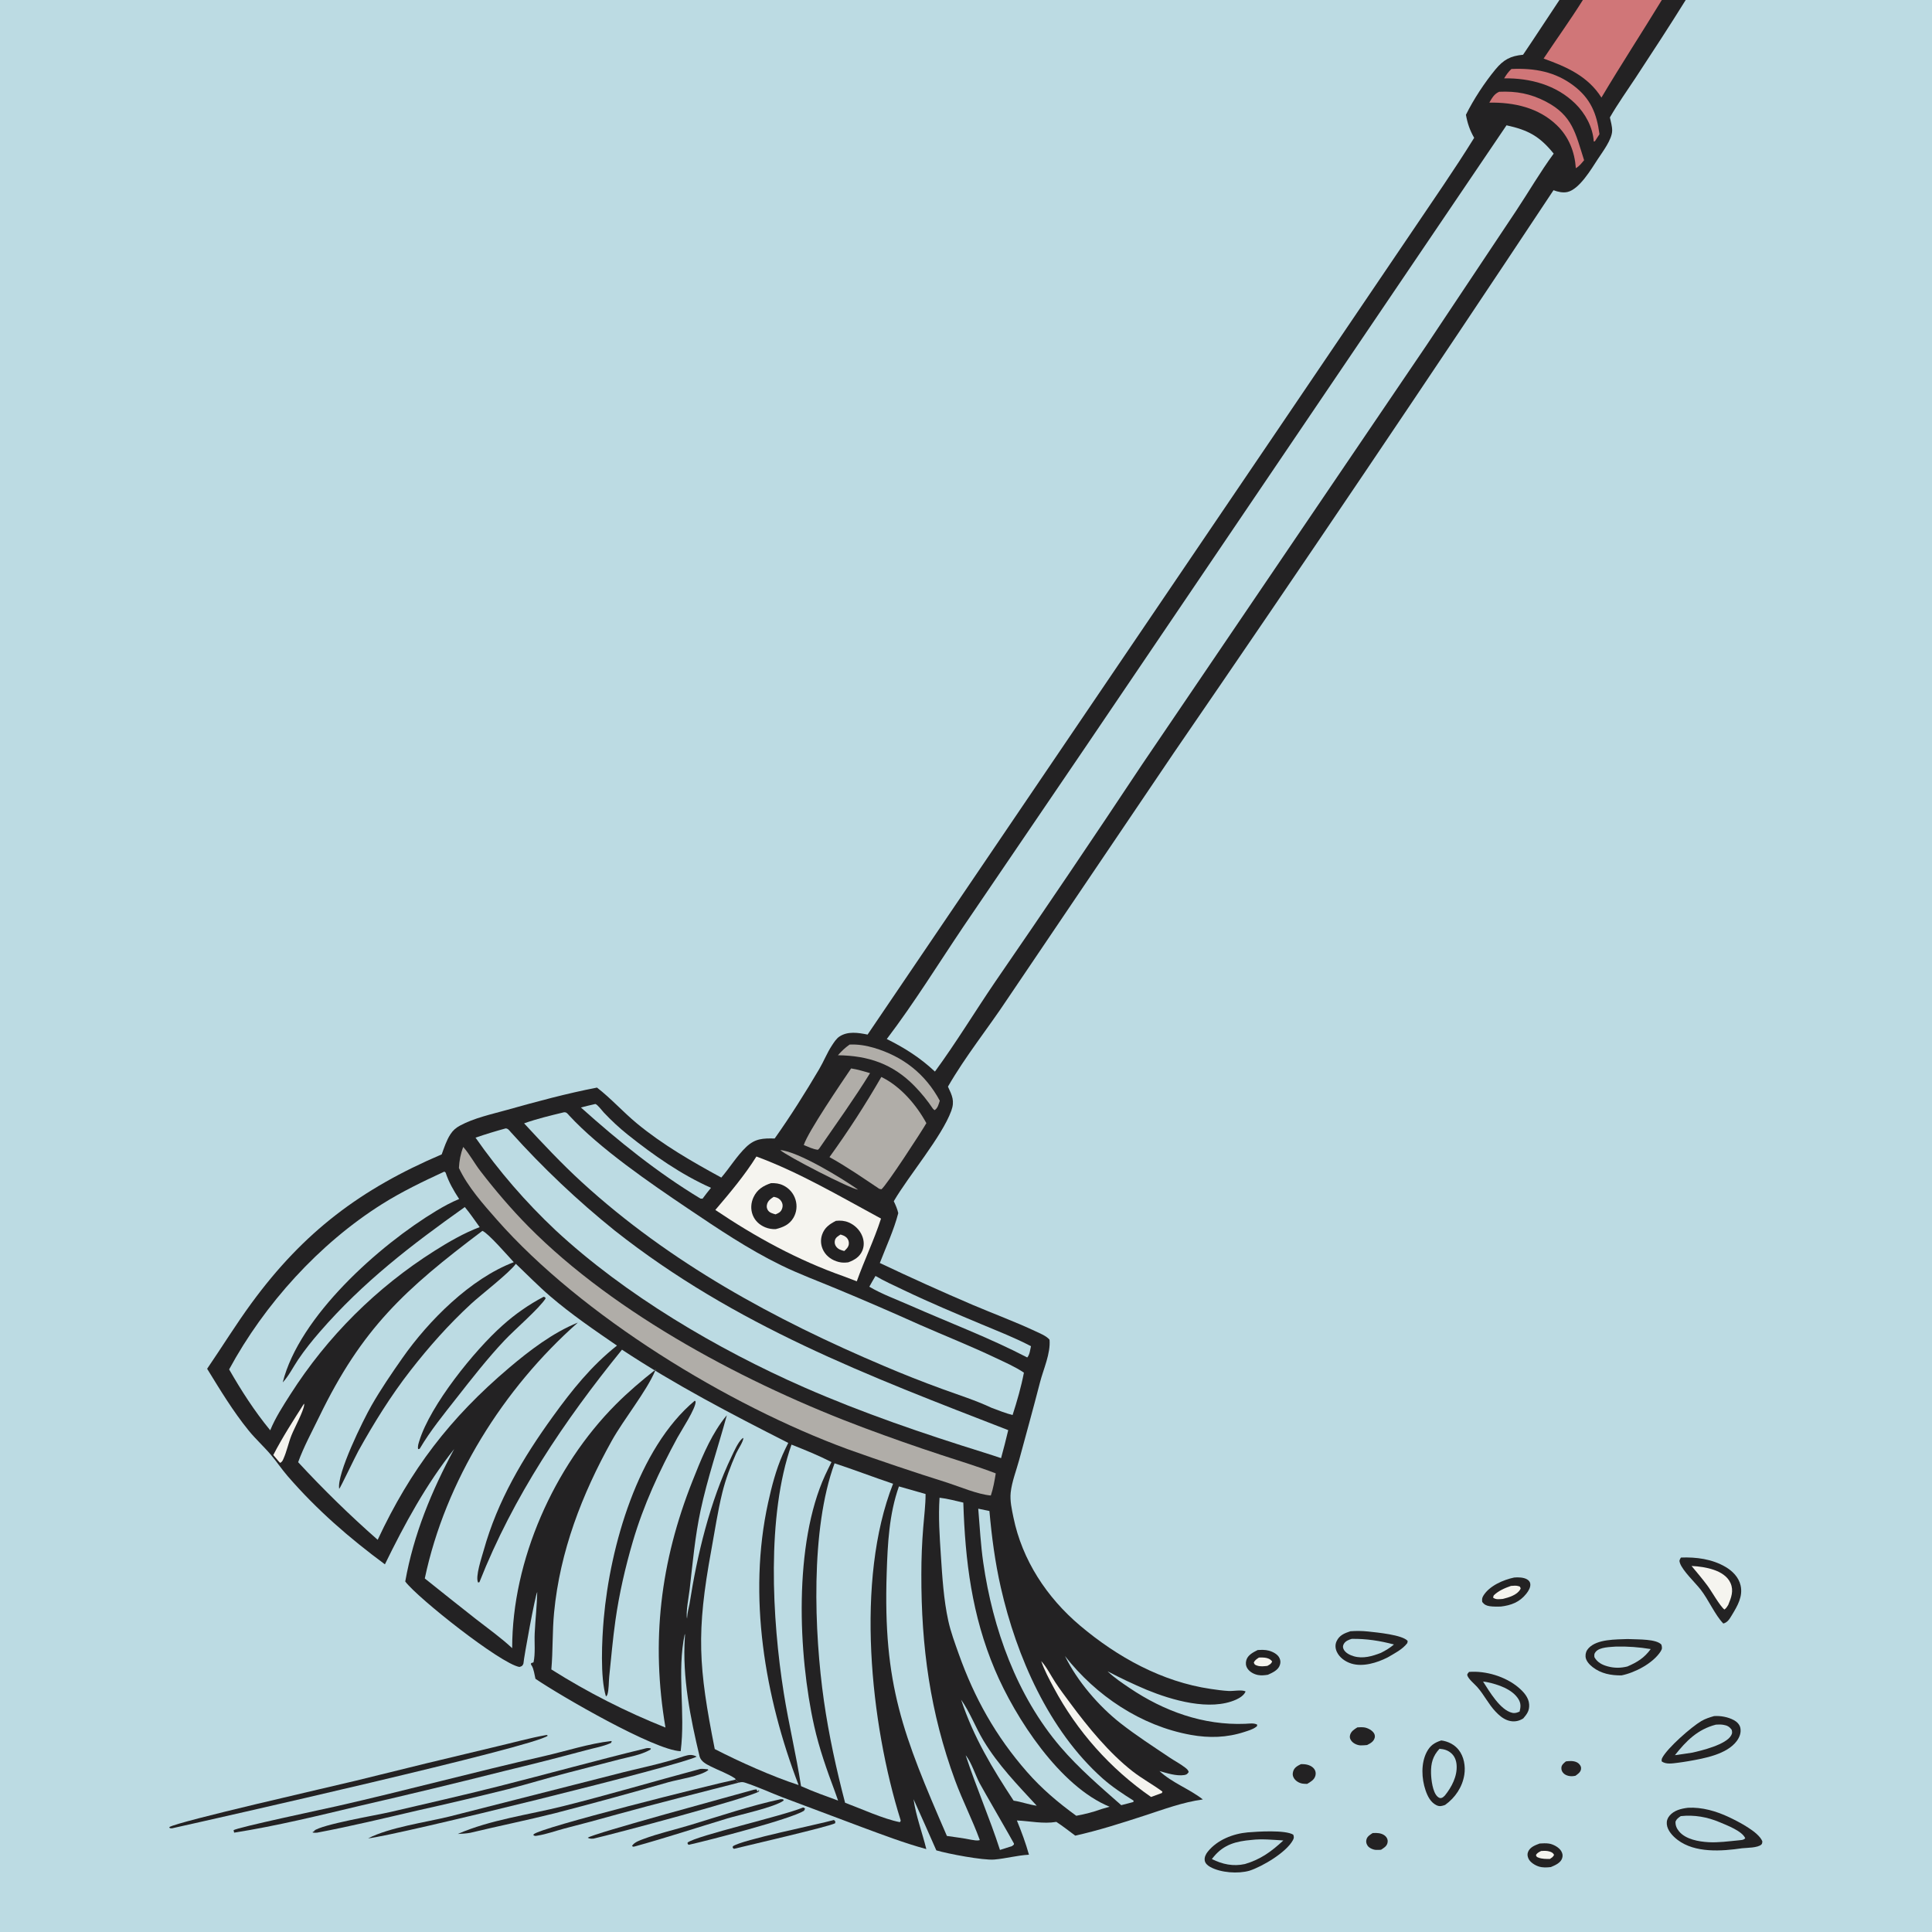
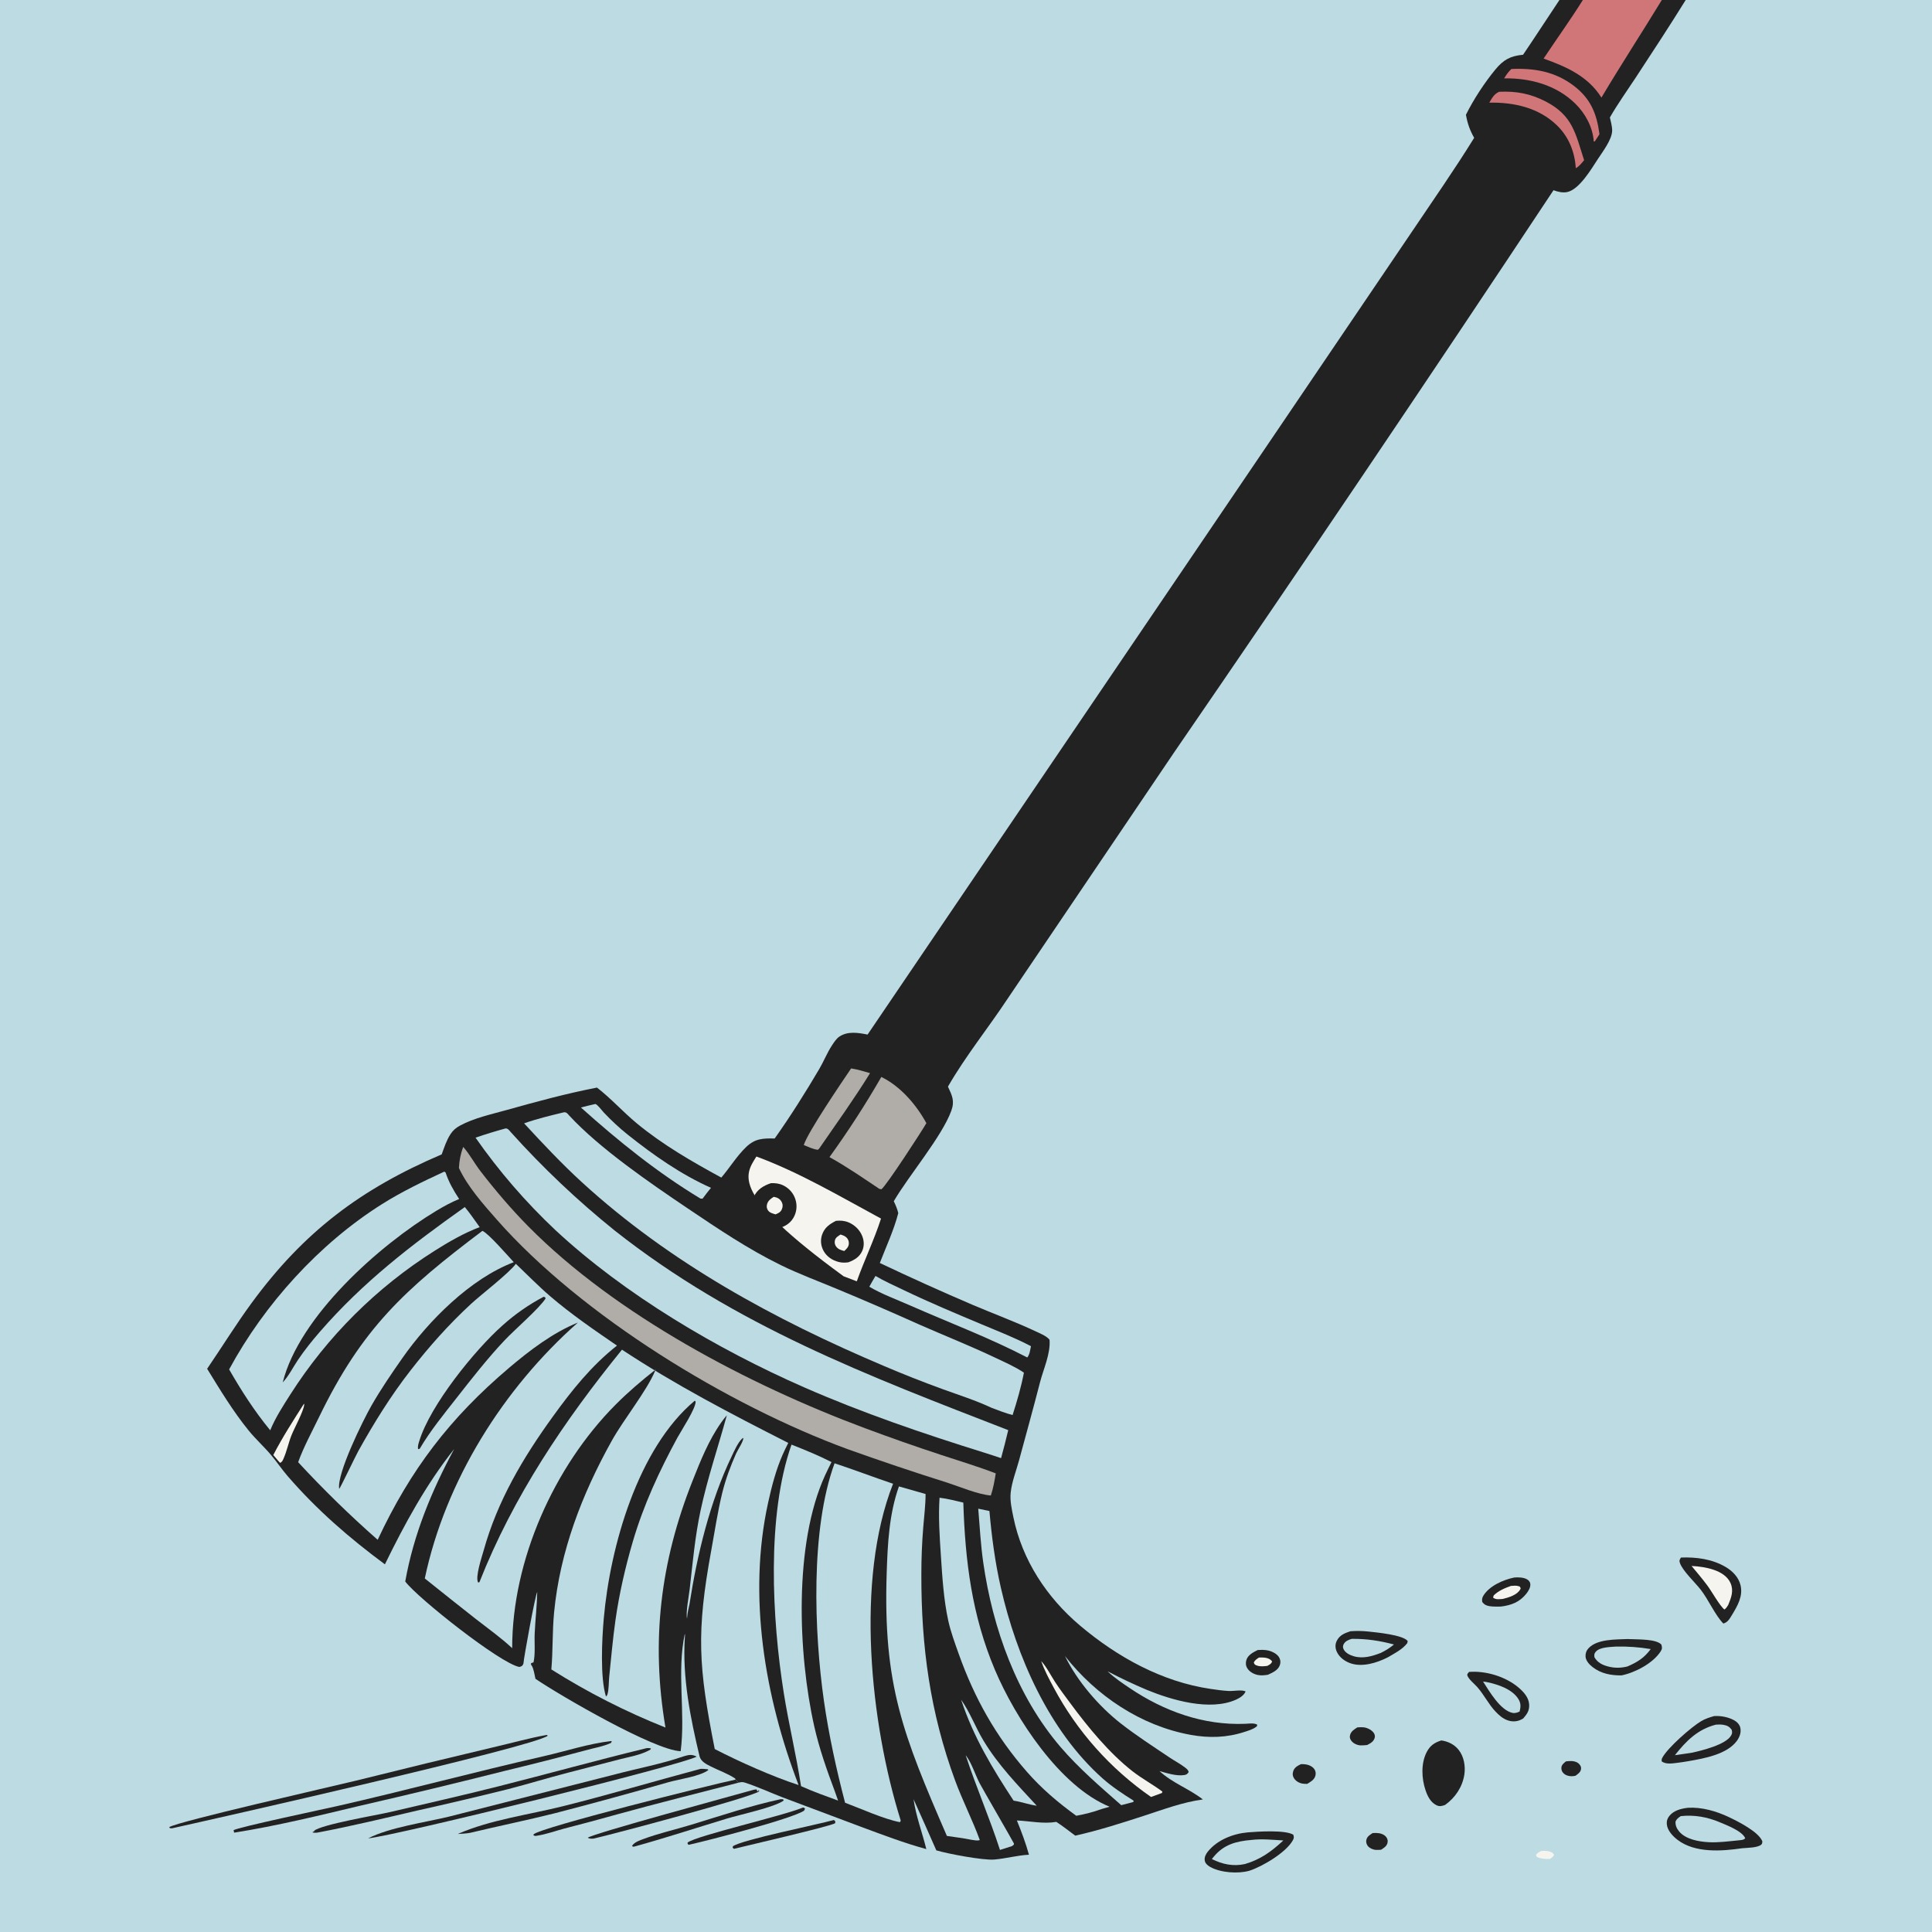
<svg xmlns="http://www.w3.org/2000/svg" height="1024" width="1024">
  <rect width="100%" height="100%" fill="#333333" stroke="none" />
  <path d="M0 0L826.535 0L838.949 0L880.798 0L893.457 0L1024 0L1024 1024L0 1024L0 0Z" fill="#BCDBE3" />
  <path d="M829.976 933.569Q830.668 933.485 831.362 933.425C833.244 933.267 835.672 933.476 837.038 935.021C837.824 935.91 838.191 936.722 837.928 937.923C837.596 939.443 836.182 940.351 835.012 941.201C834.681 941.254 834.351 941.313 834.019 941.359C832.243 941.607 830.073 941.217 828.741 939.914C827.858 939.049 827.459 938.023 827.573 936.791C827.709 935.335 828.943 934.428 829.976 933.569Z" fill="#232223" />
  <path d="M727.545 971.559Q728.447 971.485 729.352 971.508C731.355 971.543 733.63 972.096 734.863 973.85C735.569 974.854 735.667 975.971 735.301 977.122C734.797 978.702 733.277 979.559 731.975 980.413C731.047 980.469 730.116 980.529 729.186 980.472C727.717 980.383 725.573 979.457 724.776 978.137C724.114 977.042 723.913 976.071 724.292 974.823C724.77 973.252 726.257 972.399 727.545 971.559Z" fill="#232223" />
  <path d="M689.512 935.041C689.838 935.04 690.165 935.035 690.491 935.038C692.664 935.063 695.133 935.73 696.52 937.532C697.327 938.58 697.535 939.89 697.189 941.158C696.581 943.382 694.674 944.376 692.85 945.492C691.997 945.485 691.109 945.486 690.267 945.337C688.5 945.022 686.717 943.967 685.784 942.413C685.07 941.224 685.022 940.191 685.399 938.883C685.996 936.809 687.729 935.917 689.512 935.041Z" fill="#232223" />
  <path d="M719.443 915.542C720.659 915.487 721.943 915.386 723.15 915.572C724.952 915.85 727.379 917.121 728.298 918.76C728.673 919.431 728.826 920.263 728.633 921.004C728.081 923.123 726.384 923.976 724.589 924.902C723.474 924.999 722.34 925.11 721.22 925.092C719.482 925.062 717.33 924.112 716.271 922.698C715.538 921.72 715.228 920.816 715.563 919.6C716.119 917.581 717.789 916.579 719.443 915.542Z" fill="#232223" />
  <path d="M441.985 964.617L442.718 965.336L442.67 966.33C440.191 967.966 396.331 978.12 388.999 979.923L388.336 979.358L388.428 978.574C393.229 975.092 433.422 967.088 441.985 964.617Z" fill="#232223" />
  <path d="M425.494 958.064C426.304 958.073 425.864 957.965 426.717 958.66L426.129 959.752C418.992 964.199 375.779 975.398 365.038 977.791L364.477 977.329L364.422 976.602C369.004 972.97 415.134 962.429 425.494 958.064Z" fill="#232223" />
-   <path d="M816.054 977.103C817.679 976.989 819.402 976.894 821.017 977.141C823.28 977.486 826.415 979.159 827.545 981.234C828.218 982.469 828.4 983.467 827.994 984.827C827.226 987.4 824.205 988.65 821.986 989.582C819.78 989.83 817.719 989.959 815.569 989.284C813.563 988.654 810.923 987.024 810.073 984.997C809.563 983.779 809.416 982.664 809.956 981.421C811.042 978.924 813.708 977.988 816.054 977.103Z" fill="#232223" />
  <path d="M816.806 981.067C818.241 980.982 819.779 980.875 821.177 981.303C822.416 981.682 823.059 981.974 823.697 983.099C823.132 984.318 822.536 984.549 821.444 985.296C819.525 985.289 817.254 985.31 815.451 984.586C814.5 984.204 814.465 984.244 814.085 983.253C814.672 982.073 815.701 981.667 816.806 981.067Z" fill="#F5F4EF" />
  <path d="M666.582 874.561C668.536 874.428 670.553 874.376 672.464 874.873C674.528 875.409 677.208 876.743 678.147 878.802C678.741 880.103 678.789 881.147 678.354 882.507C677.476 885.255 674.395 886.573 672.015 887.657C670.27 887.929 668.515 888.121 666.761 887.791C664.612 887.387 662.294 886.137 661.114 884.24C660.281 882.902 660.145 881.414 660.586 879.907C661.388 877.164 664.241 875.733 666.582 874.561Z" fill="#232223" />
  <path d="M667.262 878.538C668.254 878.483 669.304 878.473 670.293 878.586C671.947 878.776 673.259 879.305 674.258 880.597C673.697 882.03 673.026 882.164 671.738 882.951C669.913 883.159 667.977 883.415 666.207 882.773C665.053 882.355 665.004 882.303 664.542 881.239C665.069 879.889 666.121 879.326 667.262 878.538Z" fill="#F5F4EF" />
  <path d="M413.741 953.61L415.015 953.641L415.417 954.291C410.599 957.89 392.055 961.826 385.417 963.839C369.146 968.774 353.001 974.065 336.613 978.613C335.437 978.853 335.98 978.931 334.974 978.465C335.086 978.281 335.18 978.084 335.31 977.913C336.527 976.317 339.156 975.412 340.988 974.726C349.016 971.721 357.733 969.77 365.955 967.272C381.733 962.479 397.625 957.096 413.741 953.61Z" fill="#232223" />
  <path d="M399.662 948.566L401.007 948.417L401.449 949.53L402.36 948.845L401.867 948.614L402.423 949.415C398.506 952.589 324.373 972.306 314.61 974.499C313.271 974.548 312.727 974.688 311.525 974.046C313.81 971.924 389.559 951.414 399.662 948.566Z" fill="#232223" />
  <path d="M391.588 944.818C370.228 950.361 348.767 955.664 327.499 961.54Q313.308 965.533 299.026 969.191C294.42 970.417 289.585 972.177 284.889 972.917C283.819 973.086 283.533 973.275 282.636 972.596C282.715 972.472 282.777 972.336 282.872 972.224C285.822 968.752 377.508 945.771 389.856 943.231L391.588 944.818Z" fill="#232223" />
  <path d="M802.532 836.124C804.52 835.923 807.484 836.013 809.271 837.033C810.225 837.577 810.933 838.314 811.083 839.451C811.329 841.307 810.105 843.274 809.007 844.664C805.419 849.201 800.933 850.858 795.43 851.515C793.484 851.525 791.456 851.601 789.527 851.31C787.809 851.05 786.674 850.471 785.613 849.077C785.436 847.656 785.486 846.917 786.261 845.666C789.477 840.476 796.823 837.322 802.532 836.124Z" fill="#232223" />
  <path d="M800.846 840.568C802.159 840.486 803.603 840.279 804.872 840.704C805.82 841.021 805.451 840.794 805.99 841.824C805.924 841.998 805.879 842.183 805.791 842.348C804.171 845.382 799.642 846.703 796.54 847.465C794.73 847.585 792.781 847.972 791.342 846.738L791.702 845.595C794.24 843.121 797.548 841.716 800.846 840.568Z" fill="#F5F4EF" />
  <path d="M371.156 937.569C372.459 937.428 373.831 937.649 375.138 937.753L375.446 938.146C371.3 941.426 359.833 943.058 354.436 944.562Q324.326 953.226 293.995 961.082C279.166 964.796 264.133 967.85 249.256 971.42C247.066 971.832 244.843 971.909 242.621 972.047C259.913 964.489 280.154 961.887 298.442 957.313C322.787 951.225 346.908 944.057 371.156 937.569Z" fill="#232223" />
  <path d="M362.392 930.872C365.222 930.07 366.535 929.73 369.241 931.017C363.629 934.987 209.687 972.975 195.109 974.364C206.616 968.48 225.324 965.942 238.197 962.795L326.119 940.419C337.961 937.283 350.917 934.886 362.392 930.872Z" fill="#232223" />
  <path d="M342.577 926.587C343.56 926.445 344.038 926.503 344.991 926.677L344.739 927.33C339.567 930.269 333.708 931.095 328.031 932.578L300.955 939.586C290.376 942.319 279.929 945.542 269.346 948.273Q245.473 954.213 221.459 959.559C203.696 963.685 186.065 967.946 168.137 971.336C168.076 971.345 168.016 971.362 167.955 971.363C167.426 971.376 165.938 971.467 165.594 971.131L167.165 970.142L166.312 970.419C170.675 966.916 199.4 962.159 207.043 960.365C226.15 955.878 245.36 951.565 264.383 946.748C290.484 940.139 316.407 932.955 342.577 926.587Z" fill="#232223" />
  <path d="M778.619 886.15C787.504 885.464 797.948 888.591 804.794 894.383C807.49 896.664 810.25 899.639 810.481 903.354C810.683 906.6 809.437 908.369 807.404 910.75C806.856 911.105 806.901 911.095 806.214 911.433C803.804 912.619 801.198 912.638 798.709 911.662C796.342 910.732 794.414 909.017 792.684 907.198C788.957 903.28 786.565 898.231 782.997 894.193C781.574 892.583 778.315 889.963 777.714 887.982C777.492 887.25 778.211 886.715 778.619 886.15Z" fill="#232223" />
  <path d="M786.052 891.266C786.814 891.322 787.531 891.437 788.279 891.592C794.025 892.785 801.637 895.342 804.817 900.595C806.187 902.859 806.039 904.673 805.427 907.156C804.072 907.753 802.991 908.17 801.482 907.822C795.105 906.355 789.369 896.402 786.052 891.266Z" fill="#BCDBE3" />
  <path d="M715.751 864.596Q720.416 864.234 725.07 864.725C729.638 865.227 743.475 866.481 746.104 869.767L745.897 870.882C743.353 874.239 738.976 876.406 735.408 878.503C729.833 881.312 722.38 883.637 716.216 881.717C713.042 880.728 709.943 878.561 708.532 875.468C707.708 873.662 707.574 871.696 708.424 869.873C709.912 866.68 712.609 865.635 715.751 864.596Z" fill="#232223" />
  <path d="M716.458 868.63C724.131 868.525 731.421 869.626 738.814 871.616C736.598 873.498 734.486 874.757 731.908 876.057C727.315 877.836 722.447 879.273 717.538 877.855C715.524 877.273 712.923 876.027 712.057 873.961C711.626 872.931 711.766 872.072 712.345 871.145C713.223 869.741 714.954 869.061 716.458 868.63Z" fill="#BCDBE3" />
  <path d="M289.3 919.639C290.041 919.559 289.683 919.48 290.353 919.961C283.178 925.837 112.865 964.241 91.115 969.058L90.059 968.987L89.697 968.42C94.228 965.434 175.489 946.987 188.194 943.899Q225.69 934.56 263.292 925.659C271.94 923.665 280.572 921.209 289.3 919.639Z" fill="#232223" />
  <path d="M324.022 922.775L324.23 923.043L323.827 923.804C319.702 925.681 314.607 926.532 310.223 927.74Q289.079 933.434 267.786 938.544Q229.618 948.17 191.255 956.988C169.02 962.286 146.697 967.776 124.105 971.342L123.795 970.066C125.274 968.654 172.24 958.733 178.752 957.251C215.401 948.91 251.695 939.124 288.335 930.79C300.054 928.125 312.103 924.132 324.022 922.775Z" fill="#232223" />
  <path d="M862.707 868.721C863.218 868.733 863.728 868.751 864.238 868.777C868.272 868.988 877.87 868.661 880.572 871.674C880.966 873.177 881.098 873.848 880.191 875.259C876.121 881.597 866.547 886.576 859.407 887.999C853.879 888.027 848.668 887.107 844.158 883.628C842.462 882.32 840.455 880.216 840.366 877.925C840.299 876.216 840.832 874.803 841.99 873.563C846.553 868.675 856.462 868.992 862.707 868.721Z" fill="#232223" />
  <path d="M856.575 872.709C862.842 872.596 868.733 873.008 874.916 874.041C871.481 878.75 867.785 881 862.549 883.273C858.958 884.145 855.703 884.185 852.111 883.214C849.121 882.405 846.593 881.082 845.064 878.324C844.997 876.975 844.867 876.557 845.789 875.461C847.938 872.906 853.555 872.988 856.575 872.709Z" fill="#BCDBE3" />
  <path d="M763.886 922.471C767.422 922.914 770.81 924.596 773.066 927.401C775.951 930.987 776.818 936.169 776.122 940.63C775.1 947.187 771.274 952.829 765.948 956.645C764.205 957.25 763.039 957.644 761.286 956.769C758.232 955.244 756.632 952.011 755.58 948.927C753.452 942.689 753.081 934.64 756.153 928.695C757.967 925.184 760.202 923.674 763.886 922.471Z" fill="#232223" />
-   <path d="M762.956 926.896C765.323 927.092 767.235 927.573 769.083 929.148C770.994 930.775 771.845 933.034 772.03 935.491C772.477 941.411 769.389 947.262 765.76 951.724C765.131 952.314 764.728 952.777 763.861 952.991C763.148 953.167 762.469 952.726 761.938 952.26C759.319 949.957 758.551 943.158 758.477 939.76C758.365 934.578 759.418 930.71 762.956 926.896Z" fill="#BCDBE3" />
  <path d="M890.917 825.534C899.01 825.212 907.397 826.309 914.507 830.461C918.254 832.649 921.524 835.93 922.537 840.272C923.887 846.062 920.913 851.124 918.035 855.872C916.777 857.901 915.812 859.862 913.395 860.507C908.951 855.938 905.498 847.724 901.279 842.392C898.421 838.781 891.915 832.631 890.43 828.528C889.898 827.058 890.22 826.82 890.917 825.534Z" fill="#232223" />
  <path d="M896.564 829.999C900.432 830.173 904.571 830.761 908.247 832.006C911.91 833.247 915.62 835.41 917.231 839.103C919 843.158 917.583 846.831 916.002 850.631C915.376 851.666 914.965 852.347 913.978 853.086C911.535 851.189 907.182 843.354 904.909 840.321C902.255 836.778 899.41 833.388 896.564 829.999Z" fill="#F5F4EF" />
  <path d="M908.475 909.565C911.923 909.311 915.884 910.038 918.959 911.686C920.566 912.547 922.057 913.989 922.426 915.844C922.918 918.328 922.042 920.68 920.584 922.683C915.331 929.895 903.088 932.022 894.9 933.452C893.025 933.764 891.145 934.077 889.257 934.302C886.55 934.624 882.942 935.308 880.706 933.527C880.669 932.871 880.7 932.337 881.01 931.738C883.745 926.441 896.469 915.299 901.737 912.202C903.87 910.948 906.119 910.243 908.475 909.565Z" fill="#232223" />
  <path d="M909.445 914.099C910.786 914.004 912.079 913.965 913.412 914.186C915.461 914.525 916.632 915.159 917.856 916.865C918.099 918.15 918.225 918.536 917.576 919.752C914.932 924.702 901.683 927.92 896.75 928.972C893.756 929.454 890.743 929.848 887.741 930.281C893.758 922.656 899.794 916.605 909.445 914.099Z" fill="#BCDBE3" />
  <path d="M661.277 971.201C666.675 970.761 681.139 969.807 685.457 972.415C685.871 973.622 685.898 974.165 685.268 975.327C681.761 981.796 669.172 989.271 662.227 991.522C656.24 993.236 647.037 992.612 641.477 989.543C640.153 988.811 638.762 987.678 638.531 986.084C638.28 984.351 639.102 982.725 640.155 981.411C645.165 975.158 653.576 971.897 661.277 971.201Z" fill="#232223" />
  <path d="M663.281 975.205C668.784 974.537 674.676 975.145 680.202 975.483C673.91 981.317 668.164 985.525 659.871 987.969C653.664 989.354 647.91 988.138 642.305 985.332Q642.827 984.678 643.362 984.035C648.739 977.549 655.292 975.894 663.281 975.205Z" fill="#BCDBE3" />
  <path d="M894.641 958.154C902.08 957.74 909.708 959.959 916.376 963.118C921.125 965.368 932.257 970.959 934.09 976.002C933.99 976.616 934.053 977.184 933.568 977.635C931.637 979.433 925.956 979.34 923.383 979.607C912.476 981.212 898.471 982.219 889.184 975.198C886.628 973.265 883.765 970.247 883.443 966.886C883.283 965.213 883.755 963.725 884.831 962.428C887.276 959.482 891.039 958.608 894.641 958.154Z" fill="#232223" />
  <path d="M890.849 962.579C898.044 961.806 904.963 963.047 911.6 965.868C915.257 967.422 923.458 970.517 925.01 974.316C924.002 975.392 922.793 975.228 921.367 975.43C916.166 975.927 910.828 976.685 905.601 976.4C900.381 976.116 893.461 974.901 889.969 970.701C888.665 969.133 887.939 967.496 888.06 965.456C888.688 963.995 889.594 963.446 890.849 962.579Z" fill="#BCDBE3" />
  <path d="M826.535 0L838.949 0L880.798 0L893.457 0C884.864 13.836 875.967 27.414 867.034 41.031C862.431 48.049 857.452 54.967 853.276 62.242C853.745 64.438 854.508 66.986 854.48 69.227C854.42 73.987 849.351 80.518 846.781 84.471C843.476 89.555 837.127 100.263 830.852 101.742C828.382 102.324 825.721 101.684 823.389 100.819Q723.985 250.78 622.112 399.075L533.836 529.658C523.584 545.14 511.693 559.832 502.435 575.934C504.636 580.679 506.111 583.54 504.205 588.749C499.161 602.532 481.765 622.924 473.721 636.667C474.712 638.763 475.572 640.701 476.102 642.977C473.814 651.89 469.636 660.806 466.325 669.413Q490.772 681.017 515.651 691.662C526.649 696.329 537.965 700.509 548.778 705.573C551.073 706.647 554.679 708.087 556.276 710.076C556.897 717.415 553.038 725.616 551.229 732.644C547.675 746.454 543.869 760.147 540.146 773.912C538.659 779.411 536.283 785.434 535.687 791.088C535.228 795.436 536.264 799.968 537.131 804.209C541.765 826.885 554.834 846.718 572.416 861.572C592.169 878.26 615.862 891.396 641.689 895.167C644.863 895.63 648.076 896.097 651.28 896.26C653.7 896.384 658.27 895.455 660.195 896.506C659.397 898.499 657.146 899.933 655.243 900.795C641.328 907.099 620.986 901.067 607.77 895.635Q597.198 891.17 587.041 885.827C587.174 885.955 587.305 886.084 587.439 886.21C590.808 889.376 594.852 892.073 598.682 894.662C616.862 906.95 637.792 914.55 660.01 913.652C661.951 913.573 664.575 913.113 666.321 914.081C666.206 915.099 666.435 914.766 665.624 915.381C663.999 916.613 661.567 917.305 659.637 917.937C650.226 921.022 640.892 921.277 631.158 919.524C604.695 914.758 580.848 898.689 564.457 877.734C570.91 890.977 582.379 904.339 593.931 913.38C602.251 919.891 611.078 925.579 619.837 931.472C622.561 933.305 625.601 934.868 628.179 936.88C629.041 937.553 629.754 938.125 630.034 939.218C629.285 940.293 628.93 940.624 627.593 940.824C623.473 941.443 618.474 939.799 614.545 938.703C621.352 945.018 630.289 948.087 637.544 953.743C626.834 955.212 616.866 958.961 606.651 962.293C594.618 966.216 582.252 970.182 569.908 972.93C566.601 970.473 563.334 967.895 559.891 965.635C552.934 966.819 545.94 965.196 538.969 964.887C541.41 970.862 543.637 976.806 545.371 983.034C539.041 983.379 533.177 985.071 526.973 985.595C521.089 986.092 502.318 982.552 496.269 980.727Q490.305 967.134 484.195 953.606C485.445 962.47 488.823 971.336 490.967 980.056C479.349 976.891 467.852 972.503 456.563 968.323L414.967 952.702C408.326 950.16 401.612 947.032 394.884 944.842C393.595 944.422 392.885 944.495 391.588 944.818L389.856 943.231L389.675 942.668C385.71 939.985 380.958 938.406 376.695 936.231C374.299 935.009 371.706 933.772 370.83 931.078C365.928 910.651 361.58 888.947 362.993 867.835C363 867.725 363.071 866.877 363.061 866.716C363.044 866.441 362.993 866.168 362.959 865.894C362.962 865.91 362.973 865.925 362.97 865.94C358.595 886.279 363.409 907.573 360.773 928.18C346.815 927.701 296.835 898.671 283.807 889.799C283.293 887.678 282.934 884.586 281.788 882.759C281.287 881.961 281.437 882.742 281.497 881.472C281.934 881.406 282.354 881.22 282.77 881.074C283.83 876.522 283.174 870.52 283.395 865.734C283.731 858.427 284.592 851.088 284.748 843.785C283.612 845.669 277.646 878.567 277.448 881.563C277.421 881.684 277.42 881.814 277.367 881.927C276.798 883.136 276.486 883.157 275.29 883.523C265.237 881.75 221.3 846.944 214.788 838.231C219.223 813.277 228.747 790.217 240.724 768.021C225.848 786.76 214.467 807.713 204.006 829.131C185.029 815.068 167.981 800.299 152.468 782.373C149.348 778.767 146.704 774.777 143.626 771.138C139.832 766.653 135.453 762.723 131.736 758.141C123.448 747.922 116.667 736.657 109.789 725.474C117.692 713.911 125.058 701.946 133.34 690.644C160.997 652.901 191.23 630.138 234.111 611.844C235.419 608.245 236.636 604.418 238.735 601.186C240.094 599.093 241.601 597.797 243.781 596.611C251.245 592.547 260.577 590.563 268.756 588.267C284.496 583.85 300.356 579.548 316.418 576.447C323.822 582.156 330.279 589.413 337.539 595.416C351.182 606.696 366.799 615.705 382.31 624.141C386.775 618.922 390.601 612.589 395.537 607.886C400.249 603.398 404.476 603.289 410.597 603.432C418.989 591.599 426.822 579.149 434.194 566.651C436.597 562.578 438.334 558.077 440.929 554.133C441.99 552.519 443.257 550.514 444.866 549.429C449.317 546.427 454.927 547.362 459.834 548.349L677.68 227.124L748.313 122.859C759.419 106.335 770.867 89.99 781.341 73.053C779.019 68.986 777.804 65.43 776.976 60.837C780.991 52.725 786.8 43.875 792.539 36.889C796.886 31.599 800.62 29.637 807.258 29.016C813.78 19.418 820.074 9.644 826.535 0Z" fill="#232223" />
-   <path d="M413.568 609.571C423.006 610.31 446.385 624.565 454.833 630.542C450.774 630.187 416.49 612.458 413.568 609.571Z" fill="#B0ADA8" />
  <path d="M161.134 743.967C161.166 744.172 161.252 744.375 161.23 744.581C160.858 748.099 156.013 756.893 154.471 760.783C152.859 764.847 152.015 769.212 150.219 773.222C149.706 774.368 149.553 774.703 148.513 775.372L147.651 774.484L144.85 771.189C149.636 761.894 155.504 752.782 161.134 743.967Z" fill="#F5F4EF" />
  <path d="M511.844 930.352C511.948 930.475 512.06 930.59 512.155 930.719C515.034 934.584 516.942 940.716 519.182 945.067C520.501 947.627 537.403 976.801 537.423 977.132C537.433 977.31 537.392 977.487 537.376 977.664L536.408 978.469L530.007 980.505C524.541 963.559 517.377 947.243 511.844 930.352Z" fill="#BCDBE3" />
  <path d="M509.41 900.873C514.076 907.429 517.071 915.627 521.265 922.568C529.146 935.611 539.261 945.96 549.493 957.068C545.365 956.528 541.394 954.981 537.231 954.382C525.893 937.131 515.95 920.641 509.41 900.873Z" fill="#BCDBE3" />
  <path d="M551.861 880.396C554.724 883.487 556.963 888.044 559.286 891.601C561.822 895.482 564.654 899.185 567.408 902.913C576.683 915.469 587.868 929.114 600.217 938.778C605.297 942.753 610.971 945.754 616.104 949.584L615.852 950.324L610.081 952.438Q608.067 951.042 606.095 949.588Q604.124 948.133 602.196 946.621Q600.269 945.108 598.387 943.539Q596.505 941.97 594.671 940.346Q592.836 938.722 591.051 937.044Q589.266 935.365 587.531 933.635Q585.796 931.905 584.114 930.124Q582.431 928.343 580.802 926.512Q579.173 924.682 577.599 922.804Q576.026 920.926 574.508 919.003Q572.991 917.079 571.531 915.111Q570.072 913.143 568.671 911.132Q567.271 909.122 565.931 907.071Q564.59 905.02 563.312 902.93Q562.033 900.839 560.817 898.712Q559.601 896.585 558.449 894.423C556.033 889.91 553.523 885.241 551.861 880.396Z" fill="#F5F4EF" />
  <path d="M801.081 36.569C813.248 36.031 824.304 37.942 834.187 45.497C843.088 52.301 846.326 60.272 847.751 71.125L845.336 74.883L844.725 75.014C844.235 67.41 840.258 60.122 834.865 54.858C824.765 45.002 810.985 41.328 797.223 41.528C798.381 39.652 799.439 38.055 801.081 36.569Z" fill="#D07678" />
-   <path d="M450.311 553.641C454.57 553.429 458.958 554.123 463.037 555.322C478.613 559.903 490.43 569.168 498.106 583.396C497.532 585.185 497.018 587.481 495.316 588.42L494.507 587.689C491.654 583.409 488.282 579.274 484.69 575.597C473.239 563.875 460.211 559.512 444.128 559.306C446.099 557.061 447.87 555.361 450.311 553.641Z" fill="#B0ADA8" />
  <path d="M794.602 48.638C803.665 48.234 811.192 49.611 819.292 53.815C833.605 61.242 835.043 70.791 839.607 84.916C838.262 86.492 837.071 88.119 835.232 89.138C834.613 80.444 831.528 72.554 825.203 66.425C815.513 57.034 802.421 54.182 789.368 54.395C790.837 51.921 791.885 49.829 794.602 48.638Z" fill="#D07678" />
  <path d="M451.11 566.286C454.525 566.796 457.833 567.844 461.149 568.783C452.791 582.337 443.415 595.364 434.383 608.48C434.193 608.839 433.779 609.136 433.483 609.415C430.886 609.094 428.429 607.873 426.017 606.898C428.207 599.923 446.097 573.707 451.11 566.286Z" fill="#B0ADA8" />
  <path d="M315.563 585.134C316.776 585.49 319.001 588.576 320.012 589.642C324.074 593.926 328.165 597.764 332.78 601.443C346.307 612.225 360.974 622.513 376.839 629.578Q374.528 632.38 372.382 635.31L371.295 635.297C348.339 621.407 327.828 604.873 307.89 586.987Q311.712 585.998 315.563 585.134Z" fill="#BCDBE3" />
  <path d="M464.025 676.277C468.759 679.074 473.91 681.344 478.869 683.726C492.578 690.313 506.489 696.131 520.509 702.019C529.156 705.65 538.143 709.14 546.438 713.516C545.976 715.495 545.815 717.908 544.464 719.492C524.521 709.097 503.163 701.083 482.586 692.007C475.387 688.831 467.527 685.984 460.752 681.994C461.782 680.058 462.924 678.174 464.025 676.277Z" fill="#BCDBE3" />
  <path d="M518.489 799.638L524.415 800.867C525.633 814.592 527.395 827.989 530.459 841.437C538.777 877.946 555.887 917.149 584.305 942.52C589.263 946.947 595.2 950.85 600.827 954.387L600.704 955.099L594.286 956.777C583.259 947.074 571.738 937.186 562.163 926.014C538.908 898.881 526.165 863.146 521.14 828.157C519.788 818.741 519.273 809.119 518.489 799.638Z" fill="#BCDBE3" />
  <path d="M467.125 570.809C477.264 575.728 485.687 585.553 490.996 595.295C488.743 599.295 469.684 628.597 467.157 630.353L466.021 630.088C457.374 624.322 448.747 618.318 439.64 613.291Q454.477 592.758 467.125 570.809Z" fill="#B0ADA8" />
  <path d="M838.949 0L880.798 0C870.232 17.314 859.163 34.282 848.793 51.718C841.663 40.389 830.235 35.369 818.144 31.05C825.021 20.683 832.364 10.54 838.949 0Z" fill="#D07678" />
  <path d="M497.98 793.828C502.209 794.296 506.43 795.472 510.577 796.414C511.556 827.378 515.123 856.169 527.298 884.974C538.178 910.712 561.823 946.905 588.109 957.604L583.872 958.822C579.498 960.429 575.017 961.554 570.441 962.396C560.77 955.356 552.185 948.127 544.283 939.099C527.798 920.266 516.475 900.033 508.124 876.545C506.092 870.832 503.908 864.947 502.607 859.021C500.169 847.912 499.427 835.832 498.685 824.498C498.021 814.338 497.299 804.003 497.98 793.828Z" fill="#BCDBE3" />
  <path d="M419.513 765.675C426.688 768.511 433.847 771.406 440.716 774.929Q438.962 778.384 437.327 781.897C420.648 818.326 422.961 876.671 431.554 914.925C434.215 926.77 438.235 938.131 442.486 949.483L444.208 954.35C437.597 951.94 430.982 949.586 424.563 946.691C422.037 930.171 418.05 913.882 415.424 897.377C409.181 858.136 406.246 803.419 419.513 765.675Z" fill="#BCDBE3" />
-   <path d="M400.912 612.975C423.893 621.466 445.457 634.272 466.962 645.877C463.32 657.163 458.108 667.944 454.119 679.122L447.167 676.476C422.874 667.927 400.418 655.642 379.136 641.298C386.708 632.43 394.763 622.858 400.912 612.975Z" fill="#F5F4EF" />
+   <path d="M400.912 612.975C423.893 621.466 445.457 634.272 466.962 645.877C463.32 657.163 458.108 667.944 454.119 679.122L447.167 676.476C386.708 632.43 394.763 622.858 400.912 612.975Z" fill="#F5F4EF" />
  <path d="M443.086 647.066C445.441 646.833 447.593 646.976 449.797 647.9C453.015 649.248 455.706 651.883 456.998 655.136C458.004 657.67 458.115 660.44 457.019 662.959C455.591 666.237 452.827 667.86 449.608 669.062C447.806 669.282 446.263 669.319 444.489 668.864C441.182 668.014 438.264 666.107 436.564 663.093C435.056 660.42 434.716 657.31 435.724 654.399C437.02 650.652 439.685 648.782 443.086 647.066Z" fill="#232223" />
  <path d="M445.509 654.329C446.713 654.71 447.821 655.062 448.746 655.988C449.644 656.887 450.046 658.213 449.889 659.459C449.69 661.037 448.577 662.049 447.48 663.068C445.762 662.588 444.368 662.227 443.221 660.766C442.441 659.771 442.222 658.513 442.551 657.301C442.945 655.842 444.324 655.076 445.509 654.329Z" fill="#F5F4EF" />
  <path d="M408.697 627.084C411.06 627.059 412.979 627.239 415.132 628.28C418.282 629.804 420.612 632.477 421.629 635.832Q421.816 636.433 421.939 637.05Q422.062 637.667 422.119 638.293Q422.177 638.92 422.17 639.549Q422.162 640.178 422.088 640.803Q422.015 641.428 421.877 642.042Q421.738 642.655 421.537 643.251Q421.335 643.847 421.073 644.419Q420.81 644.991 420.489 645.532C418.316 649.143 415.047 650.49 411.128 651.467C409.217 651.522 407.37 651.235 405.591 650.501C402.584 649.26 400.2 647.109 398.986 644.057C397.758 640.971 397.982 637.527 399.389 634.539C401.316 630.444 404.532 628.45 408.697 627.084Z" fill="#232223" />
  <path d="M410.059 634.35C410.656 634.475 411.242 634.575 411.814 634.803C413.079 635.307 413.996 636.238 414.512 637.495C415.008 638.7 414.858 640.008 414.293 641.163C413.597 642.587 412.407 643.073 411.044 643.64C409.517 643.182 407.72 642.779 406.887 641.252C406.428 640.411 406.303 639.654 406.455 638.734C406.813 636.564 408.342 635.501 410.059 634.35Z" fill="#F5F4EF" />
  <path d="M476.454 787.83Q483.525 789.801 490.572 791.854C490.587 797.731 489.782 803.703 489.335 809.565Q488.326 821.953 488.335 834.383C488.24 872.749 492.996 907.734 506.237 943.724C510.173 954.424 515.444 964.607 519.319 975.277C517.854 975.755 516.323 975.32 514.812 975.119C510.558 974.229 506.172 973.731 501.873 973.084C478.593 919.42 468.01 893.057 469.965 833.715C470.474 818.259 471.226 802.53 476.454 787.83Z" fill="#BCDBE3" />
  <path d="M245.531 607.896C248.929 611.776 251.468 616.588 254.633 620.7C262.431 630.829 270.991 640.872 279.979 649.973C326.374 696.954 396.87 733.993 458.387 756.948Q478.508 764.462 498.911 771.173C508.527 774.361 518.325 777.268 527.771 780.928C527.131 784.868 526.445 788.862 525.162 792.647C518.236 792.068 508.843 788.031 502.144 785.867Q475.652 777.516 449.495 768.17C385.782 744.801 308.269 697.42 263.369 646.488C256.188 638.342 247.825 628.936 243.236 619.049C243.447 615.086 244.099 611.605 245.531 607.896Z" fill="#B0ADA8" />
  <path d="M235.519 620.972L236.18 621.479C237.881 626.628 240.394 630.978 243.357 635.5C239.176 637.208 235.196 639.385 231.33 641.712C200.894 660.029 158.605 697.733 149.853 732.717C153.068 729.272 155.35 724.604 157.993 720.684C161.503 715.477 165.385 710.654 169.496 705.918C192.496 679.423 217.926 659.948 246.36 639.766C249.177 643.111 251.653 646.866 254.235 650.402C246.084 653.439 237.561 658.367 230.224 663.029Q227.354 664.843 224.535 666.735Q221.716 668.627 218.95 670.596Q216.185 672.565 213.474 674.61Q210.763 676.654 208.11 678.772Q205.456 680.89 202.862 683.08Q200.268 685.27 197.735 687.531Q195.202 689.792 192.732 692.121Q190.262 694.45 187.857 696.847Q185.452 699.243 183.114 701.705Q180.775 704.166 178.506 706.691Q176.236 709.216 174.036 711.802Q171.837 714.389 169.709 717.035Q167.582 719.68 165.528 722.384Q163.474 725.087 161.495 727.846Q159.516 730.604 157.614 733.417Q155.711 736.229 153.887 739.092C150.013 745.181 145.959 751.392 143.222 758.089C134.852 747.902 128.006 737.235 121.445 725.812C140.177 691.196 169.223 659.123 202.533 638.173C213.06 631.553 224.241 626.176 235.519 620.972Z" fill="#BCDBE3" />
  <path d="M442.338 775.578C452.728 778.976 462.968 782.946 473.347 786.418C453.251 837.419 461.276 913.437 477.372 964.816C477.35 965.361 477.408 965.013 476.951 965.785C468.204 964.076 456.548 958.707 447.91 955.491C443.299 937.882 439.263 919.466 436.69 901.446C431.5 865.091 429.494 810.581 442.338 775.578Z" fill="#BCDBE3" />
  <path d="M268.01 598.078C269.287 598.129 269.92 599.137 270.707 600.029Q283.426 614.192 297.248 627.28Q311.07 640.369 325.904 652.298C389.69 702.611 459.771 729.069 534.385 758.005Q532.622 765.46 530.588 772.845C527.707 771.838 524.779 770.94 521.876 769.998C489.539 759.926 457.07 748.872 426.046 735.249C380.167 715.102 331.263 686.274 294.433 652.037Q288.518 646.472 282.897 640.609Q277.277 634.746 271.966 628.601Q266.656 622.457 261.669 616.046Q256.682 609.635 252.033 602.976Q259.944 600.275 268.01 598.078Z" fill="#BCDBE3" />
  <path d="M298.787 589.562C300.273 589.323 300.827 590.316 301.713 591.275C317.843 608.735 344.565 627.046 364.532 640.492C380.603 651.315 396.404 661.988 413.846 670.537C423.542 675.29 433.863 679.084 443.825 683.257Q465.762 692.382 487.432 702.125C500.793 707.998 514.325 713.351 527.516 719.626C532.602 722.046 538.026 724.372 542.698 727.532C541.219 735.187 539.075 742.587 536.691 750.001C532.922 749.038 529.272 747.553 525.627 746.202C517.108 742.195 507.955 739.315 499.117 736.095Q483.639 730.448 468.485 723.983C410.574 699.464 355.036 669.28 308.384 626.576C297.593 616.698 287.71 606.126 277.783 595.401C284.627 592.95 291.733 591.282 298.787 589.562Z" fill="#BCDBE3" />
-   <path d="M798.488 66.414C810.013 68.923 816.06 72.256 823.487 81.425C816.383 91.083 810.245 101.706 803.598 111.707L756.089 182.985L605.451 405.015Q566.906 463.121 527.358 520.549C516.676 536.253 506.759 552.64 495.533 567.958C487.689 560.608 479.599 555.48 470.012 550.709C484.53 531.614 497.286 510.907 510.694 491.008L575.73 395.361L798.488 66.414Z" fill="#BCDBE3" />
  <path d="M255.681 652.385C258.716 653.525 269.404 665.846 272.316 668.988C249.355 677.685 227.162 699.971 213.263 719.817C207.53 728.003 201.853 736.307 196.885 744.984C192.497 752.649 178.378 781.202 179.783 789.154C180.575 788.272 188.347 771.896 189.973 768.977C198.201 754.211 207.085 739.856 217.48 726.503C227.364 713.806 237.845 701.994 249.671 691.08C254.936 686.221 269.875 674.752 273.408 669.844C279.452 675.601 285.368 681.674 291.702 687.107C302.814 696.639 314.949 704.928 327.009 713.19C313.387 723.963 303.121 736.833 293.03 750.793C277.152 772.759 263.689 795.439 256.364 821.723C255.339 825.4 251.763 835.841 253.42 838.786L254.101 838.59C272.054 793.123 299 753.138 329.667 715.353C357.856 733.974 387.72 749.513 417.8 764.771Q416.232 767.83 414.835 770.97C411.293 778.992 409.019 787.802 407.134 796.359C396.221 845.918 405.362 899.361 423.264 946.11C409.57 941.677 391.751 933.71 378.83 927.034C370.187 883.438 368.955 865.422 377.018 821.526C378.872 811.428 380.382 801.1 382.836 791.138C384.597 783.991 387.184 777.088 390.162 770.365C391.088 768.275 393.966 764.2 394.01 762.099C393.751 762.267 393.457 762.391 393.232 762.603C391.07 764.641 389.109 769.155 387.819 771.843C376.268 795.922 369.521 823.977 365.44 850.25C364.976 852.434 364.405 854.668 364.23 856.896C364.204 857.225 364.186 857.555 364.164 857.884C363.35 855.017 365.18 845.505 365.545 842.287C367.119 828.433 368.384 814.326 371.299 800.67C374.941 783.604 380.639 766.928 385.244 750.107Q383.671 751.936 382.287 753.913C375.619 763.314 371.303 774.207 367.074 784.856C349.994 827.858 344.954 869.914 352.71 915.636Q336.912 909.347 321.76 901.631Q306.607 893.914 292.229 884.837C293.099 874.831 292.709 864.716 293.677 854.666C296.798 822.235 308.439 792.015 324.222 763.678C330.622 752.187 342.683 737.408 347.238 726.558L347.518 725.882C340.201 731.619 332.941 737.808 326.379 744.393C293.617 777.273 271.427 827.069 271.465 873.562C265.536 868.022 258.744 863.213 252.351 858.216Q238.694 847.483 225.147 836.611C236.075 784.795 266.782 735.93 306.28 700.999C293.057 706.316 280.625 715.827 269.866 724.947C238.481 751.55 217.58 778.912 200.177 816.129Q178.036 796.651 158.026 774.989C160.984 766.815 165.368 758.795 169.166 750.954C191.929 703.966 214.529 683.412 255.681 652.385Z" fill="#BCDBE3" />
  <path d="M288.112 687.331L288.868 687.539L289.199 688.189C285.777 693.553 272.823 704.692 267.505 710.325C258.38 719.991 250.143 730.565 241.945 741.016C235.093 749.75 228.111 758.283 222.456 767.863C222.204 768.006 221.896 768.01 221.612 768.066C221.29 766.577 221.8 765.16 222.237 763.74C228.06 744.781 251.451 715.747 266.241 702.592Q271.211 698.109 276.7 694.279Q282.189 690.449 288.112 687.331Z" fill="#232223" />
  <path d="M368.254 742.39L368.687 742.832C368.917 746.366 361.044 758.295 358.996 762.067C349.413 779.721 341.075 797.744 335.413 817.048C331.428 830.634 328.195 844.7 326.206 858.723C324.794 868.668 323.934 878.691 322.896 888.68C322.613 891.403 322.755 895.735 321.898 898.253C321.772 898.623 321.415 898.869 321.173 899.177C318.027 889.143 319.043 868.845 320.006 857.902C323.372 819.691 338.057 767.631 368.254 742.39Z" fill="#232223" />
</svg>